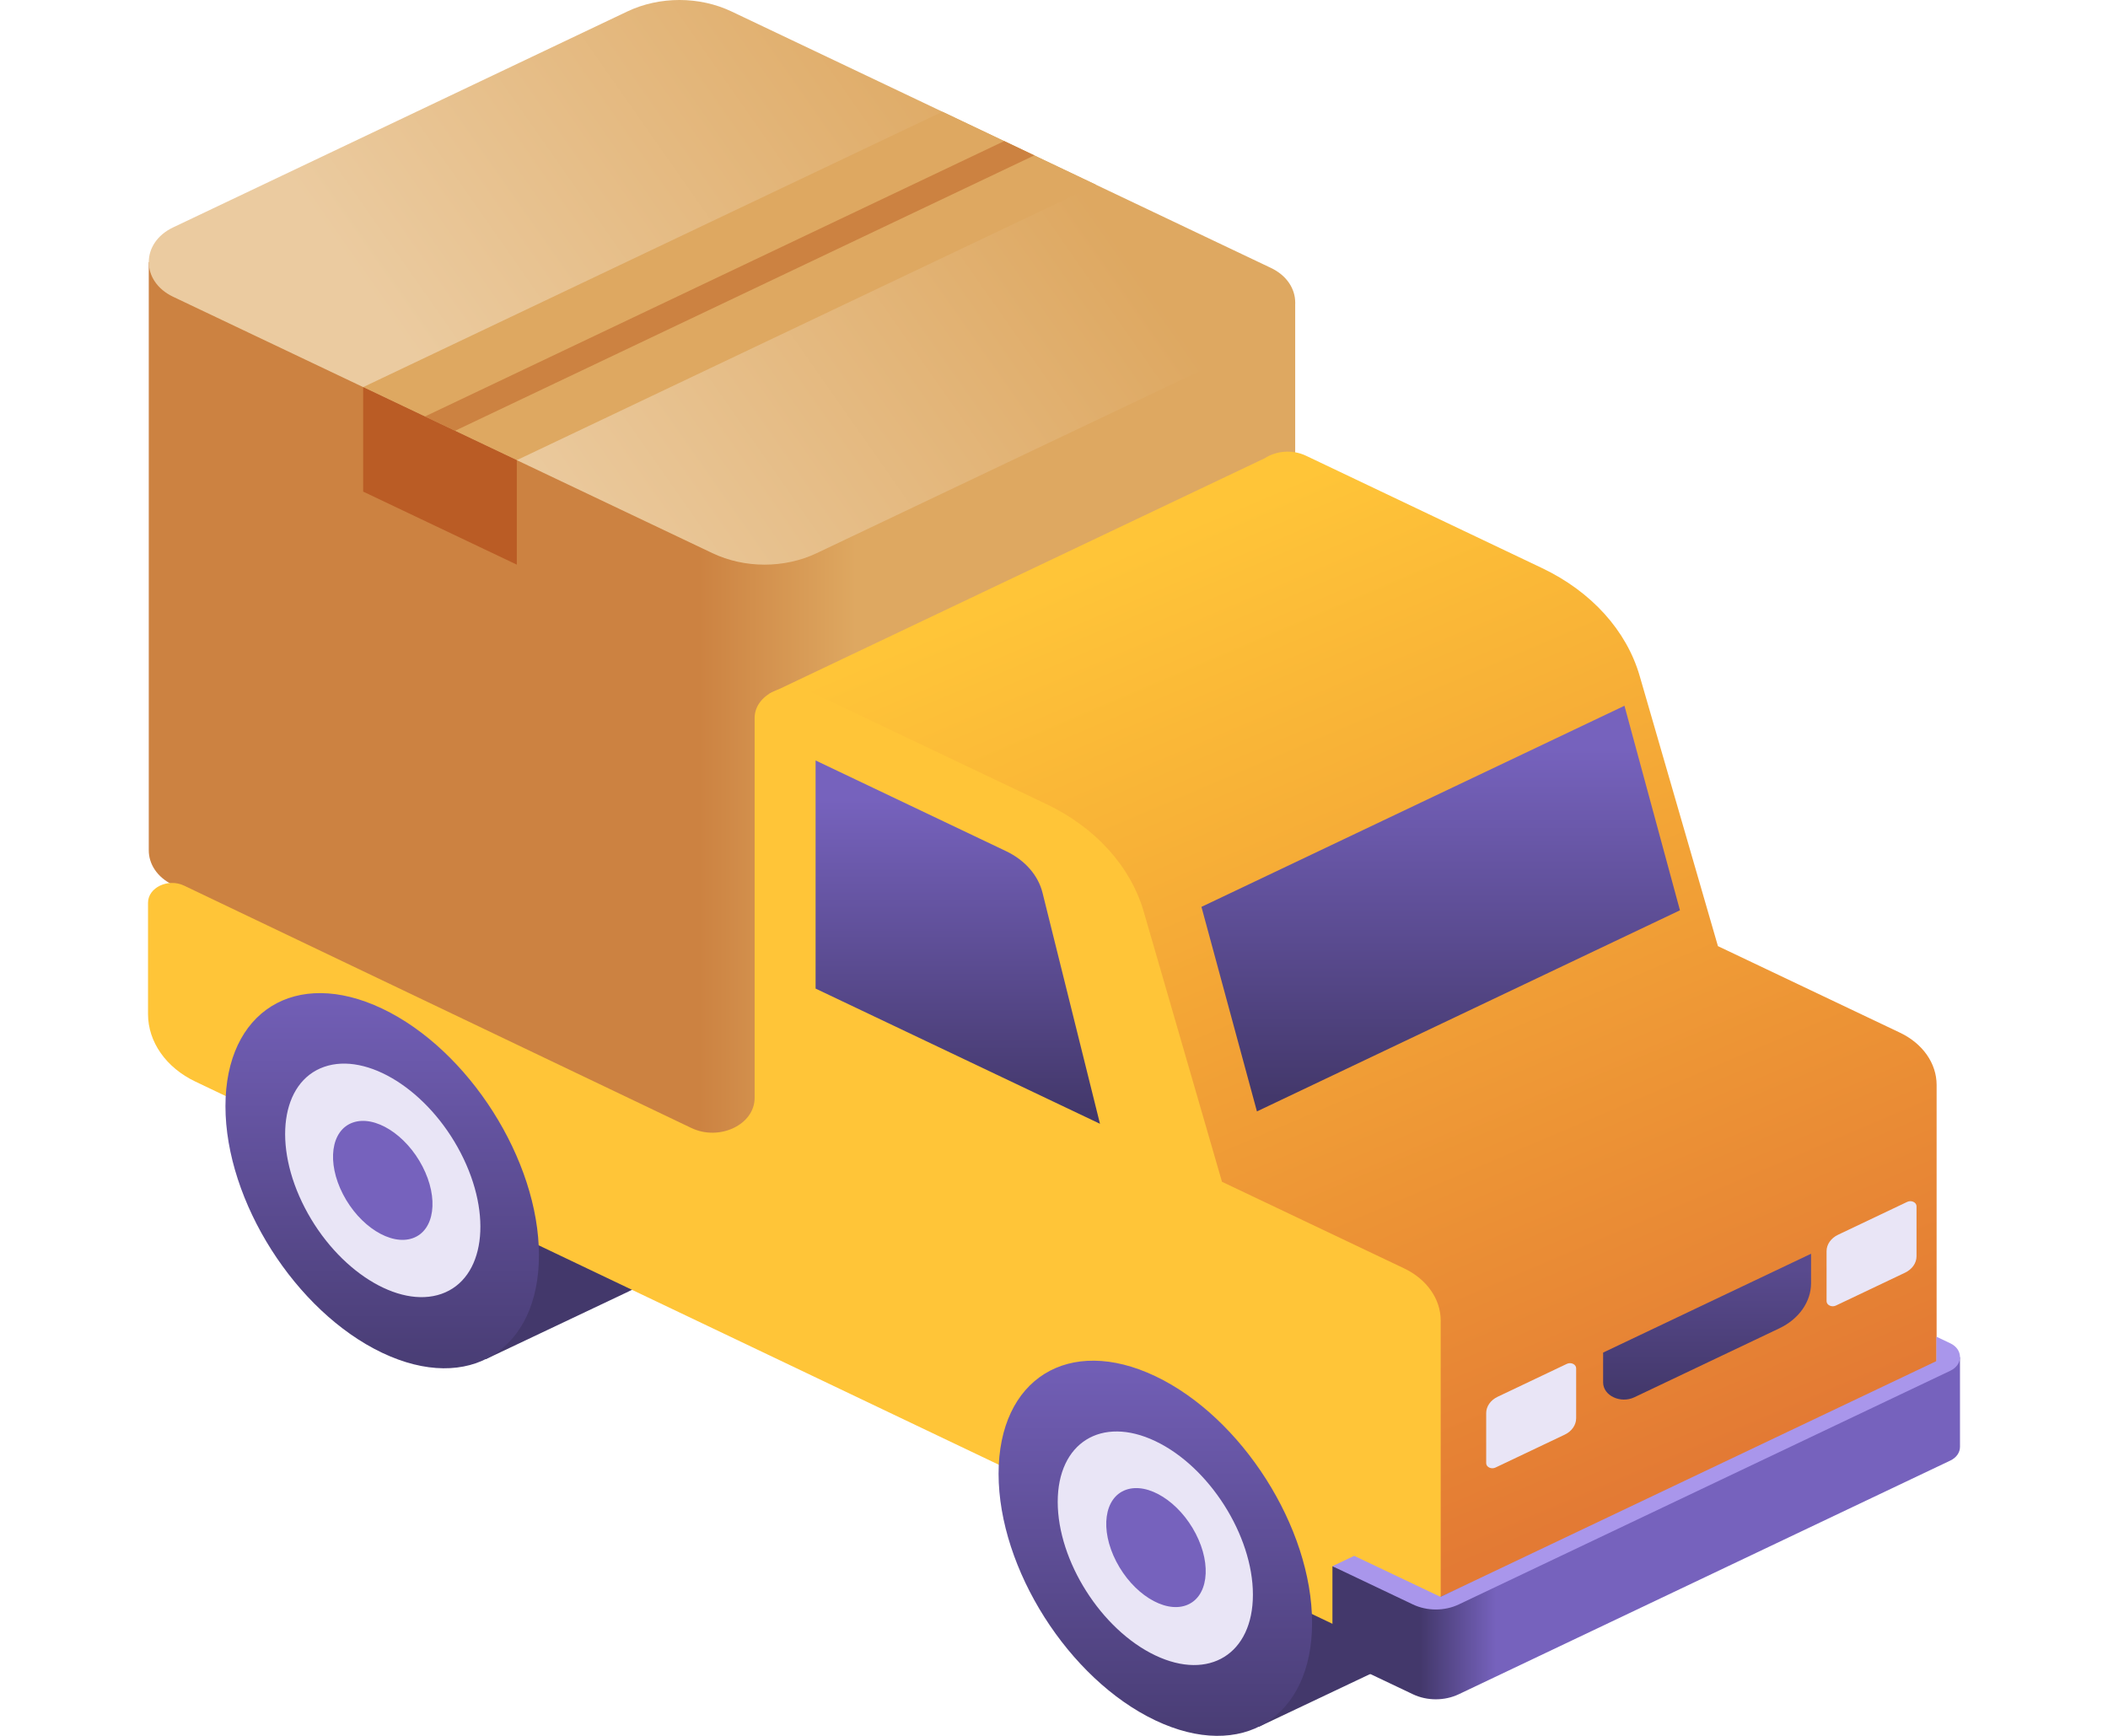
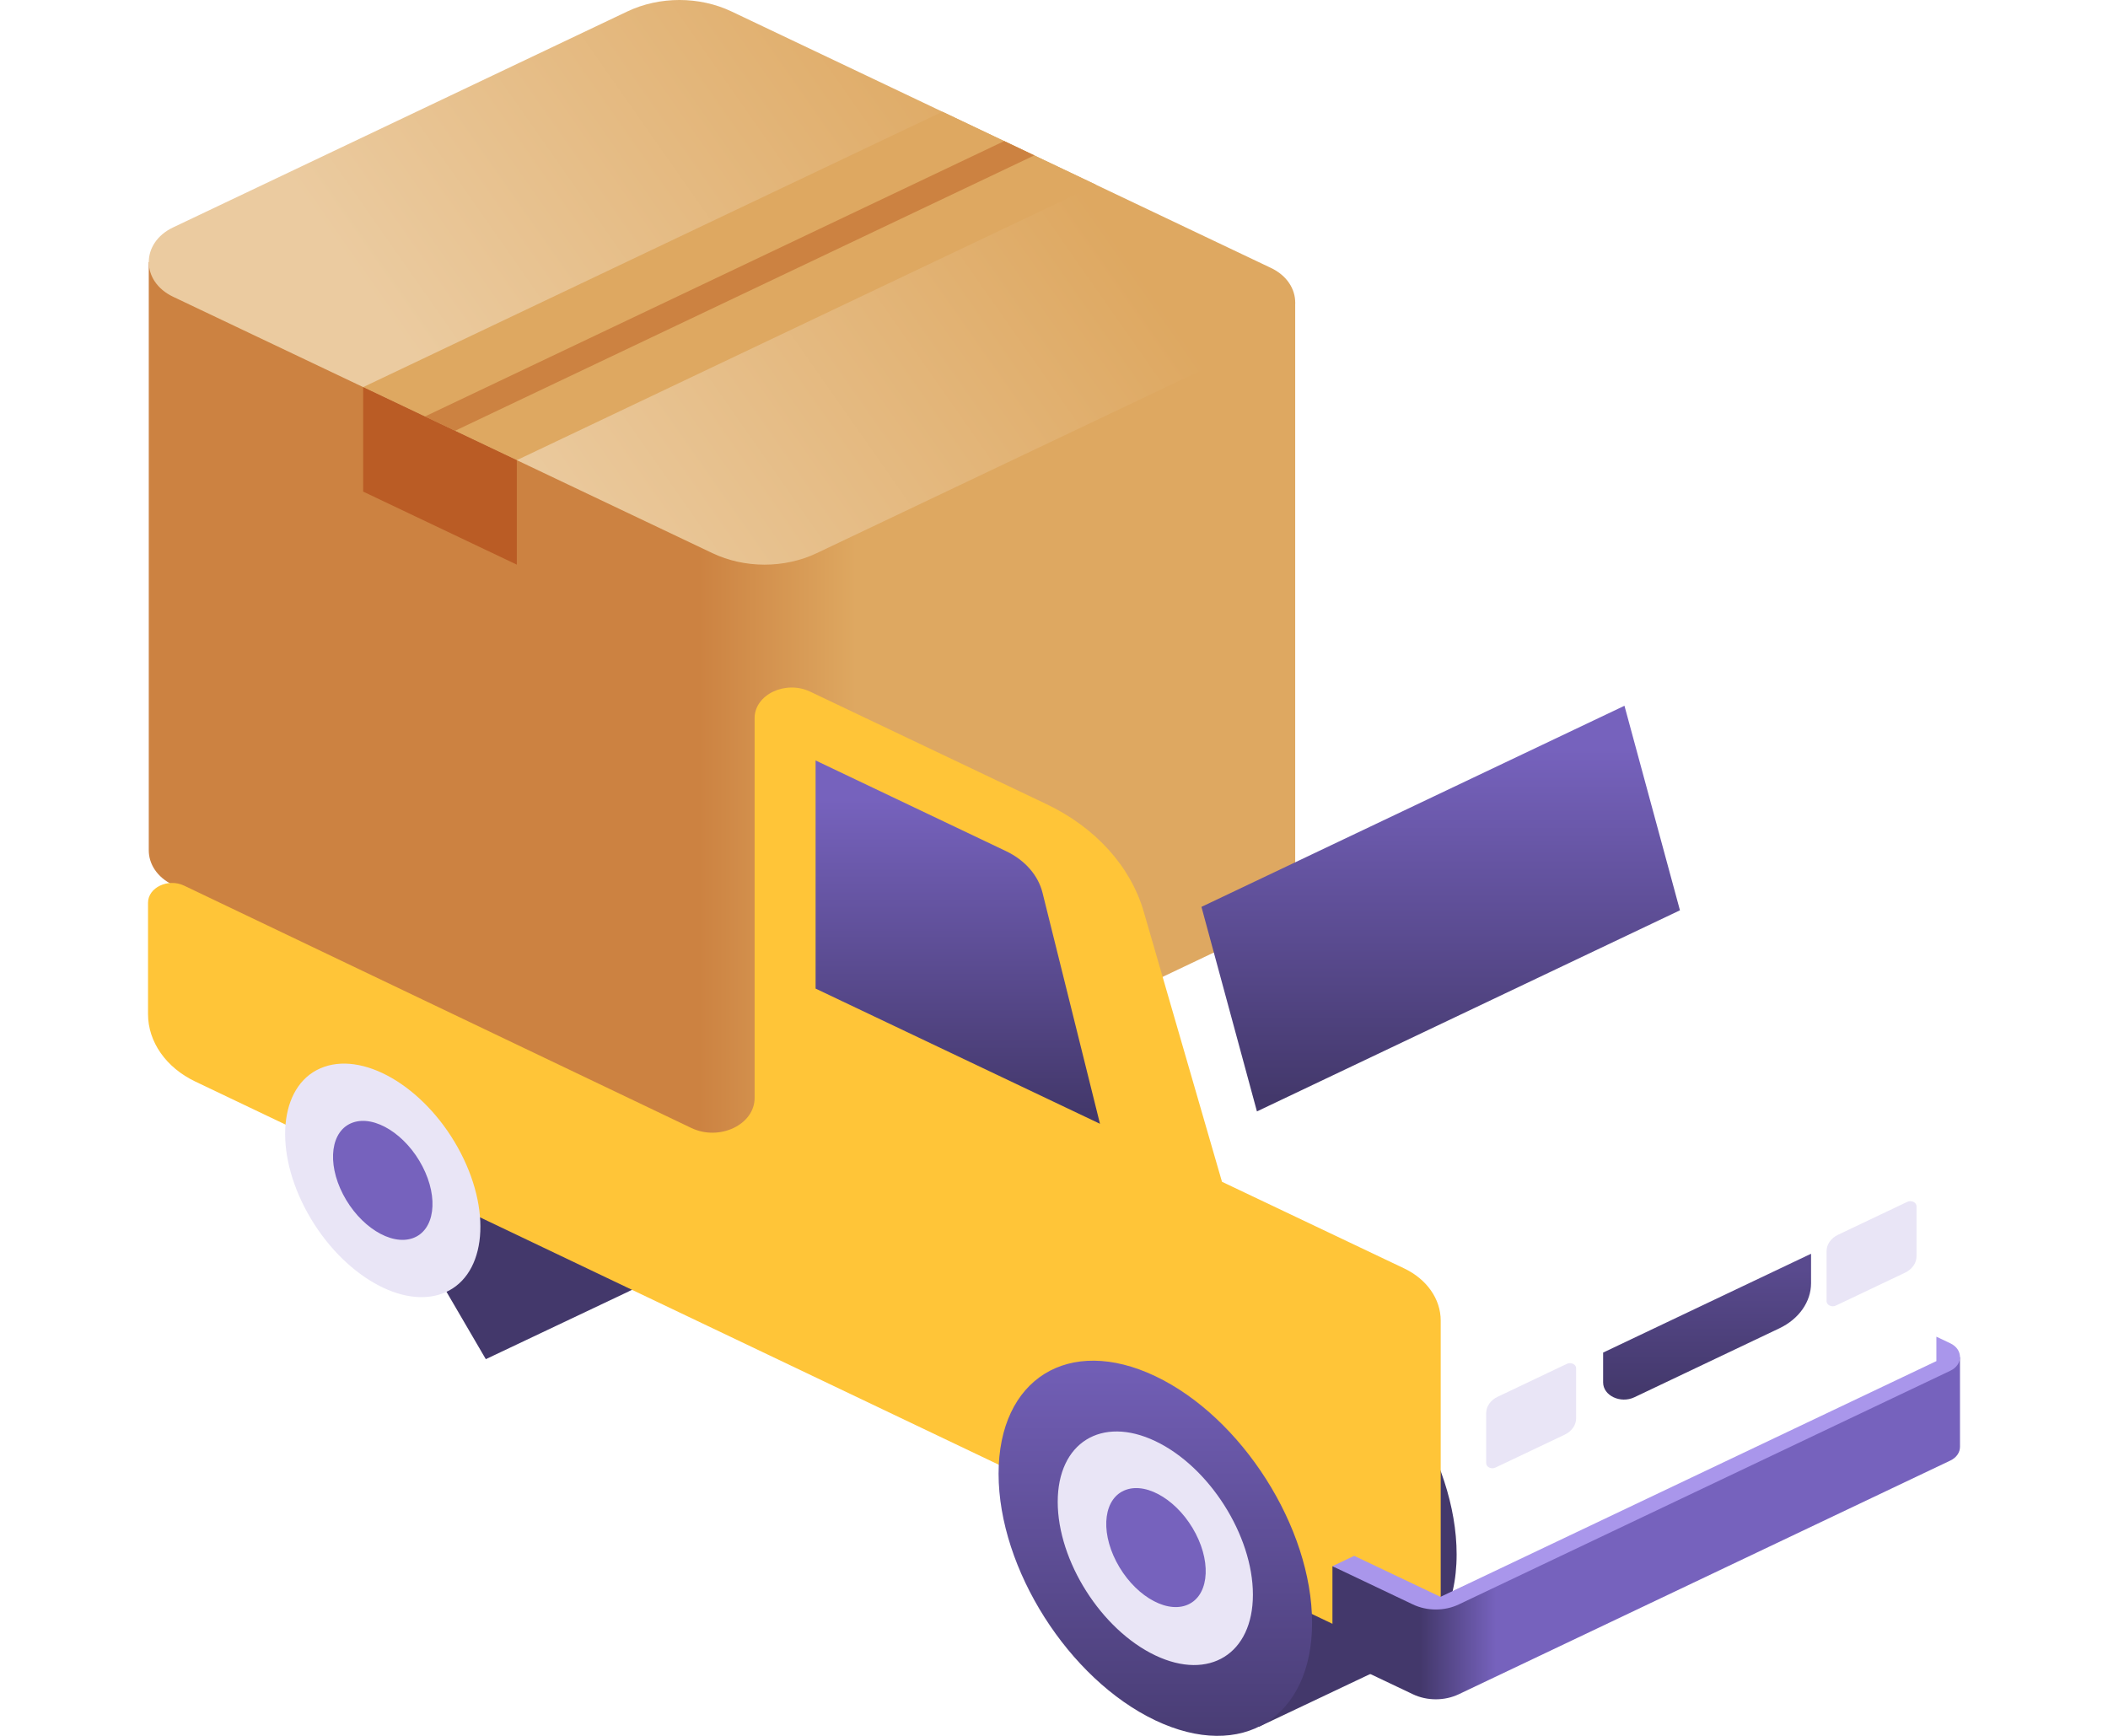
<svg xmlns="http://www.w3.org/2000/svg" width="136" height="112" viewBox="0 0 136 112" fill="none">
  <g clip-path="url(#clip0)">
    <path d="M17.92 64.698L27.528 60.149L27.528 60.149C29.28 59.385 31.529 59.494 33.984 60.661C39.569 63.316 44.097 70.441 44.097 76.573C44.097 79.945 42.727 82.311 40.566 83.321L40.568 83.323L31.343 87.696L17.92 64.698Z" fill="url(#paint0_linear)" />
    <path d="M67.8 88.413L77.407 83.864L77.407 83.865C79.159 83.1 81.409 83.209 83.864 84.376C89.448 87.032 93.976 94.156 93.976 100.289C93.976 103.66 92.606 106.027 90.445 107.036L90.447 107.039L81.223 111.412L67.8 88.413Z" fill="url(#paint1_linear)" />
    <path d="M9.598 54.861V16.91L83.561 19.522V57.472C83.561 58.342 83.039 59.212 81.994 59.708L52.694 73.639C50.61 74.63 48.043 74.63 45.959 73.639L11.165 57.097C10.12 56.6 9.597 55.73 9.598 54.861Z" fill="url(#paint2_linear)" />
    <path d="M81.995 17.286L47.201 0.743C45.117 -0.248 42.55 -0.248 40.466 0.743L11.166 14.674C9.076 15.668 9.076 18.152 11.166 19.146L45.96 35.689C48.044 36.68 50.611 36.68 52.695 35.689L81.995 21.758C84.085 20.764 84.085 18.28 81.995 17.286Z" fill="url(#paint3_linear)" />
    <path d="M70.713 11.922L33.343 29.69L23.43 24.977L60.8 7.209L70.713 11.922Z" fill="#DEA861" />
    <path d="M64.788 9.103L27.418 26.871L29.359 27.794L66.729 10.026L64.788 9.103Z" fill="#CC8241" />
-     <path d="M33.343 29.69V36.432L23.43 31.719V24.977L33.343 29.69Z" fill="#BA5C25" />
-     <path d="M122.583 66.632L110.835 61.046L105.784 43.607C104.935 40.677 102.659 38.163 99.491 36.656L84.263 29.407C83.351 28.973 82.31 29.1 81.585 29.571L54.967 42.226L49.63 44.764L92.949 108.098L124.943 92.892V69.998C124.943 68.609 124.043 67.326 122.583 66.632Z" fill="url(#paint4_linear)" />
+     <path d="M33.343 29.69V36.432L23.43 31.719V24.977L33.343 29.69" fill="#BA5C25" />
    <path d="M96.626 90.12L101.089 87.998C101.355 87.871 101.687 88.029 101.687 88.282V91.509C101.687 91.946 101.404 92.35 100.944 92.569L96.481 94.69C96.216 94.817 95.883 94.659 95.883 94.406V91.18C95.883 90.742 96.166 90.338 96.626 90.12Z" fill="#E9E5F6" />
    <path d="M118.586 79.668L123.049 77.546C123.315 77.42 123.647 77.578 123.647 77.831V81.057C123.647 81.494 123.364 81.898 122.904 82.117L118.441 84.239C118.176 84.365 117.843 84.207 117.843 83.954V80.728C117.843 80.291 118.126 79.887 118.586 79.668Z" fill="#E9E5F6" />
    <path d="M78.838 76.251L73.791 58.827C72.943 55.896 70.667 53.382 67.498 51.876L52.271 44.627C50.677 43.869 48.685 44.817 48.685 46.332V70.841C48.685 72.567 46.413 73.645 44.6 72.778L11.877 57.142C10.843 56.65 9.55 57.265 9.55 58.248V65.428C9.55 67.226 10.714 68.887 12.605 69.786L77.6 100.785L92.949 108.098V85.204C92.949 83.815 92.049 82.532 90.588 81.838L78.838 76.251Z" fill="#FFC538" />
    <path d="M104.804 45.537L77.513 58.513L81.093 71.71L108.384 58.734L104.804 45.537Z" fill="url(#paint5_linear)" />
    <path d="M64.424 95.088C64.424 88.956 68.952 86.137 74.537 88.793C80.122 91.448 84.65 98.572 84.65 104.705C84.65 110.838 80.122 113.656 74.537 111.001C68.952 108.345 64.424 101.221 64.424 95.088Z" fill="url(#paint6_linear)" />
    <path d="M68.24 96.903C68.24 93.085 71.059 91.33 74.537 92.983C78.014 94.636 80.833 99.072 80.833 102.89C80.833 106.709 78.014 108.463 74.537 106.81C71.059 105.157 68.24 100.721 68.24 96.903Z" fill="#E9E5F6" />
    <path d="M76.51 103.584C77.925 103.087 78.209 101.014 77.143 98.954C76.076 96.893 74.065 95.625 72.649 96.122C71.234 96.619 70.95 98.692 72.017 100.752C73.083 102.813 75.094 104.081 76.51 103.584Z" fill="#7662BD" />
-     <path d="M14.545 71.373C14.545 65.24 19.072 62.421 24.657 65.077C30.242 67.732 34.77 74.856 34.77 80.989C34.77 87.122 30.242 89.94 24.657 87.285C19.072 84.629 14.545 77.505 14.545 71.373Z" fill="url(#paint7_linear)" />
    <path d="M28.484 83.483C31.262 82.508 31.818 78.439 29.726 74.394C27.633 70.35 23.684 67.862 20.906 68.837C18.127 69.812 17.571 73.881 19.664 77.925C21.756 81.97 25.705 84.458 28.484 83.483Z" fill="#E9E5F6" />
    <path d="M26.625 79.891C28.04 79.394 28.324 77.321 27.258 75.26C26.191 73.2 24.18 71.932 22.764 72.429C21.349 72.926 21.065 74.999 22.131 77.059C23.198 79.12 25.209 80.388 26.625 79.891Z" fill="#7662BD" />
    <path d="M124.839 88.646L92.014 103.447L85.964 101.053V106.848L91.154 109.315C92.07 109.751 93.199 109.751 94.115 109.315L125.831 94.236C126.244 94.039 126.451 93.696 126.451 93.352V87.557L124.839 88.646Z" fill="url(#paint8_linear)" />
    <path d="M87.368 100.385L92.935 103.032L124.928 87.821V86.245L125.831 86.674C126.657 87.067 126.657 88.048 125.831 88.441L94.115 103.521C93.199 103.956 92.07 103.956 91.154 103.521L85.964 101.053L87.368 100.385Z" fill="#A996EB" />
    <path d="M103.427 87.271L116.843 80.893V82.787C116.843 83.991 116.064 85.104 114.797 85.706L105.443 90.154C104.547 90.579 103.427 90.047 103.427 89.195V87.271Z" fill="url(#paint9_linear)" />
    <path d="M67.261 57.607C66.98 56.474 66.123 55.496 64.908 54.918L52.619 49.066V63.785L70.967 72.509L67.261 57.607Z" fill="url(#paint10_linear)" />
  </g>
  <defs>
    <linearGradient id="paint0_linear" x1="31.976" y1="71.405" x2="28.909" y2="64.955" gradientUnits="userSpaceOnUse">
      <stop stop-color="#43386B" />
      <stop offset="1" stop-color="#7662BD" />
    </linearGradient>
    <linearGradient id="paint1_linear" x1="81.856" y1="95.121" x2="78.789" y2="88.671" gradientUnits="userSpaceOnUse">
      <stop stop-color="#43386B" />
      <stop offset="1" stop-color="#7662BD" />
    </linearGradient>
    <linearGradient id="paint2_linear" x1="55.238" y1="45.647" x2="45.078" y2="45.647" gradientUnits="userSpaceOnUse">
      <stop stop-color="#DEA861" />
      <stop offset="1" stop-color="#CC8241" />
    </linearGradient>
    <linearGradient id="paint3_linear" x1="67.172" y1="8.426" x2="33.157" y2="32.272" gradientUnits="userSpaceOnUse">
      <stop stop-color="#DEA861" />
      <stop offset="1" stop-color="#EBCBA0" />
    </linearGradient>
    <linearGradient id="paint4_linear" x1="110.693" y1="94.228" x2="83.703" y2="30.778" gradientUnits="userSpaceOnUse">
      <stop stop-color="#E37A34" />
      <stop offset="1" stop-color="#FFC538" />
    </linearGradient>
    <linearGradient id="paint5_linear" x1="92.948" y1="70.801" x2="92.948" y2="48.333" gradientUnits="userSpaceOnUse">
      <stop stop-color="#43386B" />
      <stop offset="1" stop-color="#7662BD" />
    </linearGradient>
    <linearGradient id="paint6_linear" x1="74.537" y1="115.417" x2="74.537" y2="85.368" gradientUnits="userSpaceOnUse">
      <stop stop-color="#43386B" />
      <stop offset="1" stop-color="#7662BD" />
    </linearGradient>
    <linearGradient id="paint7_linear" x1="24.657" y1="91.701" x2="24.657" y2="61.652" gradientUnits="userSpaceOnUse">
      <stop stop-color="#43386B" />
      <stop offset="1" stop-color="#7662BD" />
    </linearGradient>
    <linearGradient id="paint8_linear" x1="91.641" y1="98.6" x2="96.524" y2="98.6" gradientUnits="userSpaceOnUse">
      <stop stop-color="#43386B" />
      <stop offset="1" stop-color="#7662BD" />
    </linearGradient>
    <linearGradient id="paint9_linear" x1="110.135" y1="89.977" x2="110.135" y2="81.898" gradientUnits="userSpaceOnUse">
      <stop stop-color="#43386B" />
      <stop offset="1" stop-color="#594A8E" />
    </linearGradient>
    <linearGradient id="paint10_linear" x1="61.793" y1="71.695" x2="61.793" y2="51.57" gradientUnits="userSpaceOnUse">
      <stop stop-color="#43386B" />
      <stop offset="1" stop-color="#7662BD" />
    </linearGradient>
    <clipPath id="clip0">
      <rect width="136" height="112" fill="white" />
    </clipPath>
  </defs>
</svg>